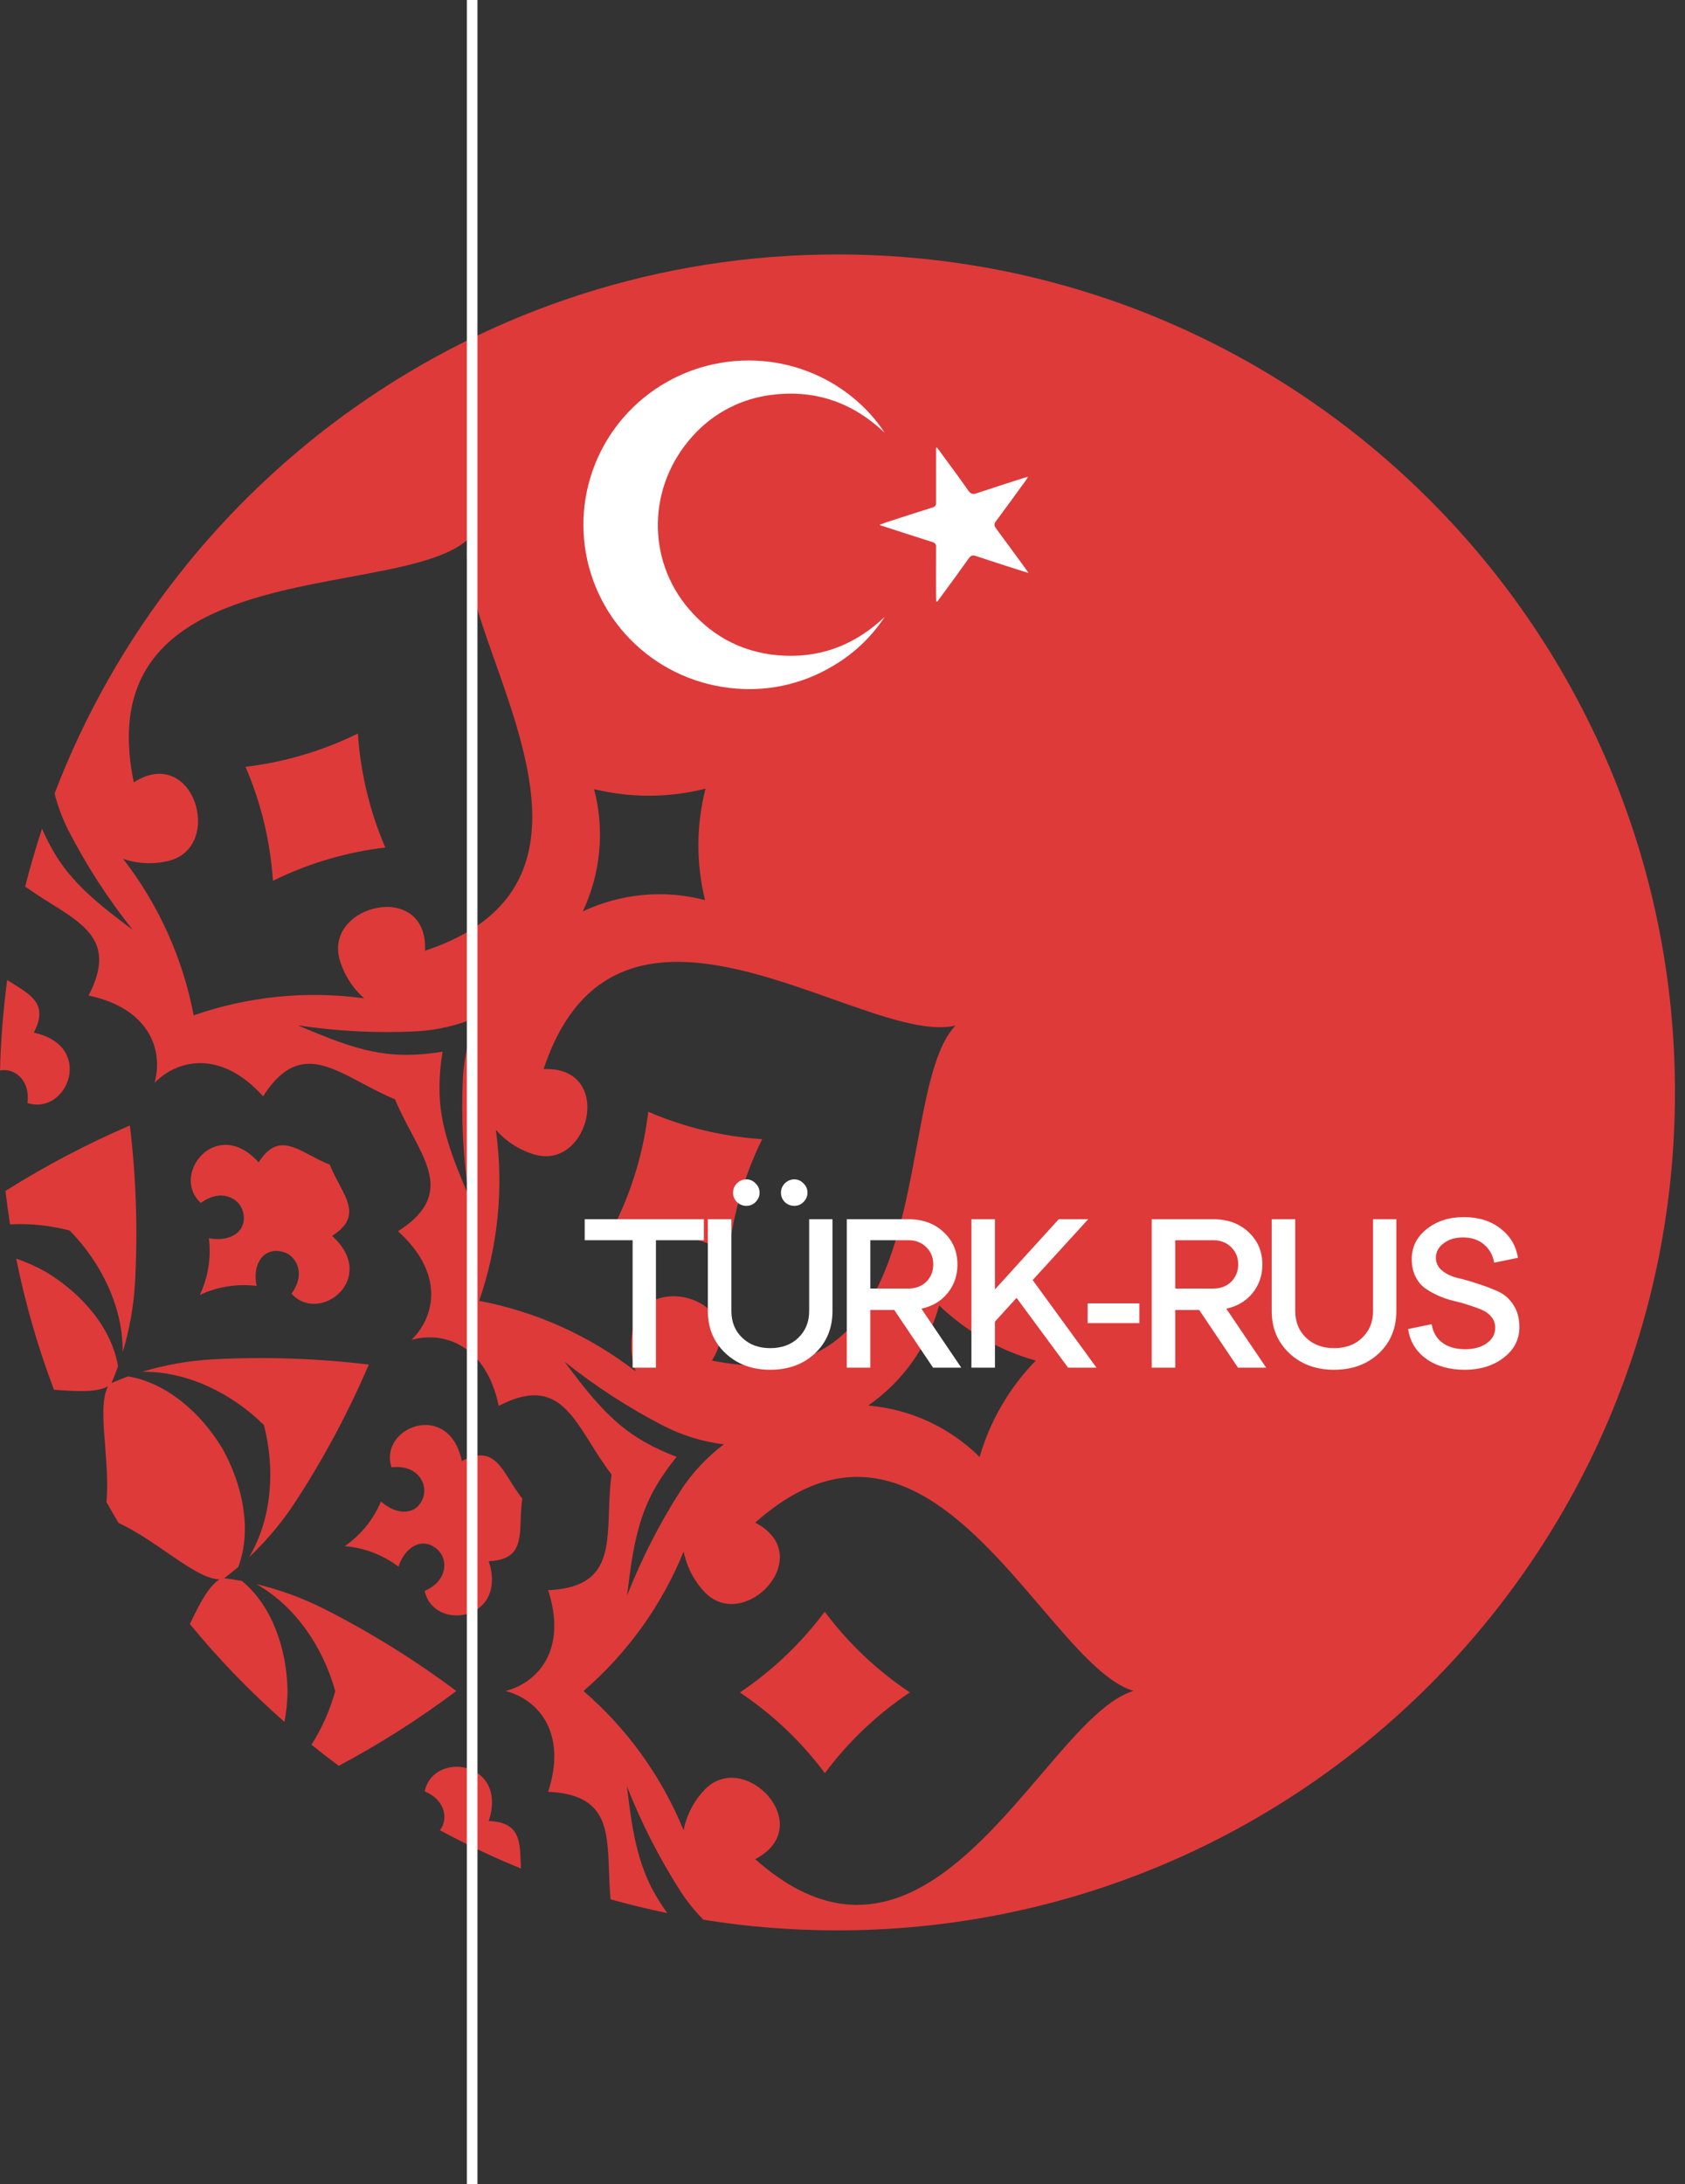
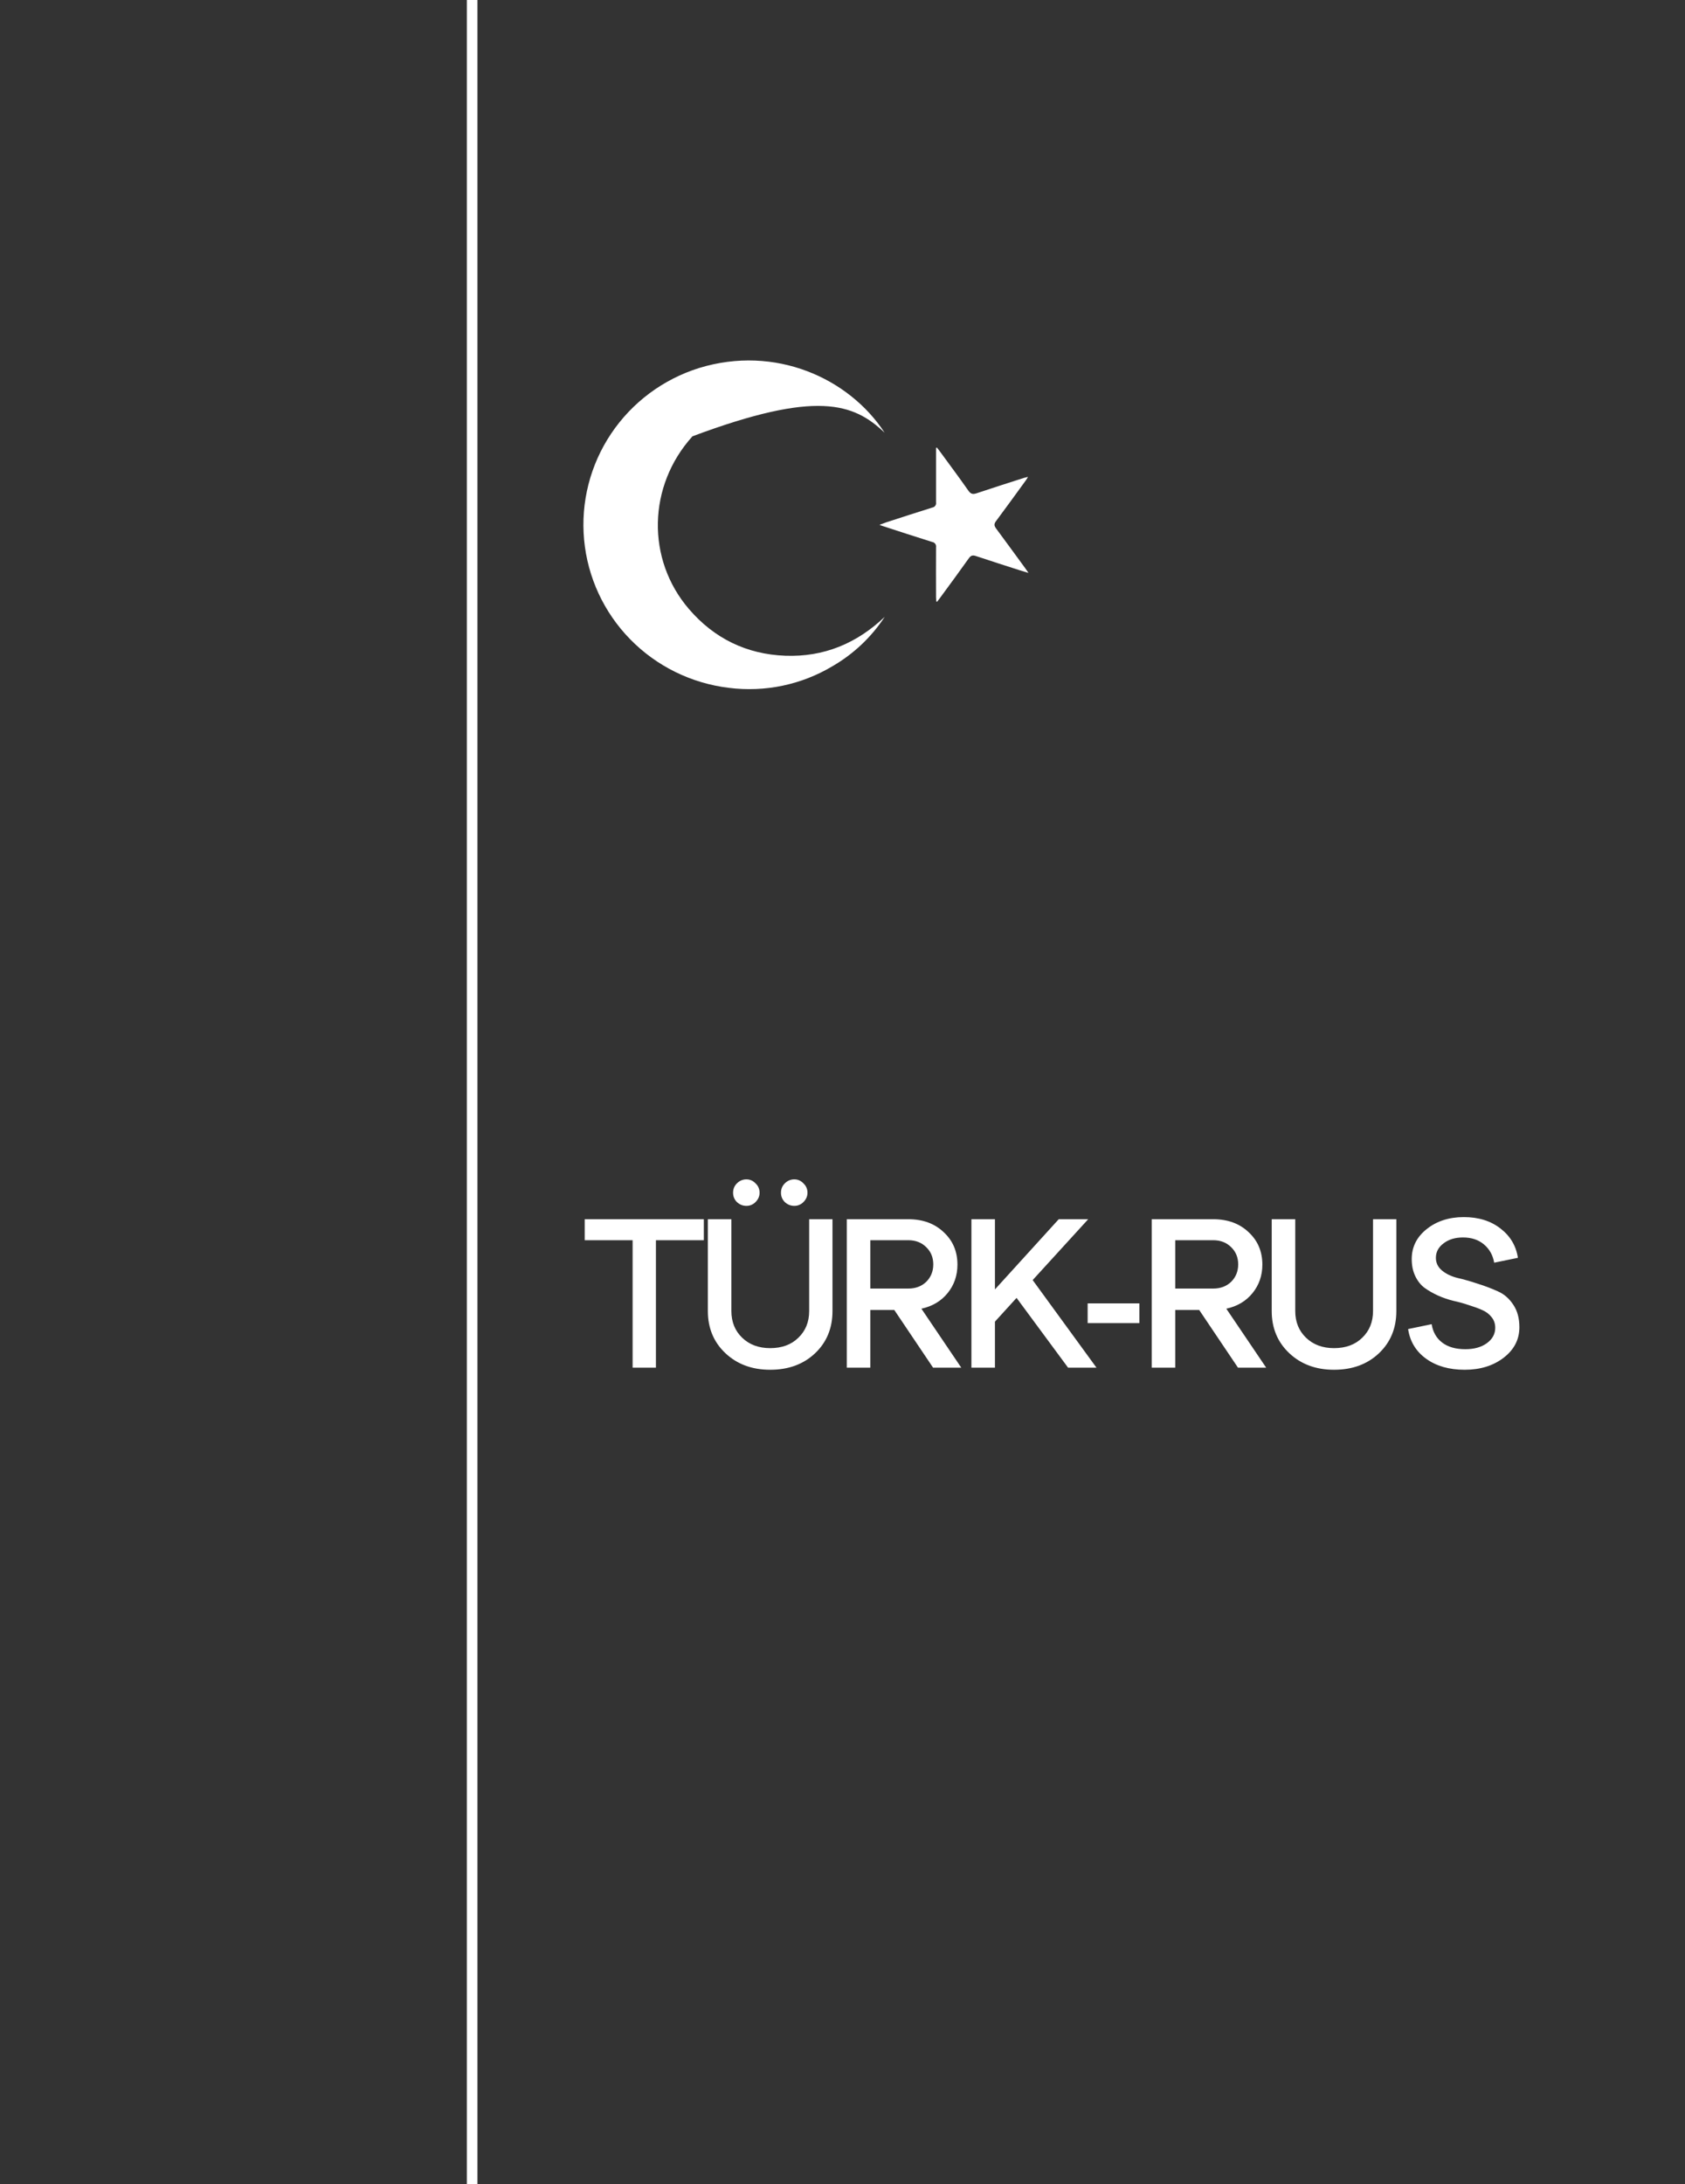
<svg xmlns="http://www.w3.org/2000/svg" width="159" height="206" viewBox="0 0 159 206" fill="none">
  <rect x="0" y="0" width="159" height="206" fill="#333333" stroke="none" />
-   <path fill-rule="evenodd" clip-rule="evenodd" d="M79.014 182.078C122.666 182.078 158.053 146.691 158.053 103.039C158.053 59.387 122.666 24 79.014 24C45.293 24 16.504 45.117 5.15 74.848C5.457 76.053 5.896 77.223 6.459 78.337C8.167 81.653 10.199 84.792 12.525 87.708C9.475 85.416 6.735 83.325 4.964 80.172C4.597 79.522 4.264 78.853 3.967 78.168C3.374 79.959 2.843 81.777 2.377 83.621C3.182 84.203 4.004 84.718 4.788 85.209C8.195 87.341 10.894 89.031 8.358 93.901C13.996 95.087 15.457 98.944 14.586 102.131C16.913 99.785 20.986 99.121 24.828 103.41C27.78 98.777 30.594 100.272 34.145 102.159C35.125 102.68 36.162 103.231 37.273 103.691C37.733 104.8 38.282 105.836 38.802 106.815C40.688 110.368 42.181 113.182 37.554 116.136C41.843 119.983 41.184 124.051 38.833 126.378C42.021 125.507 45.877 126.973 47.063 132.606C51.93 130.074 53.621 132.774 55.755 136.178C56.345 137.12 56.969 138.116 57.703 139.07C57.546 140.262 57.504 141.435 57.465 142.545C57.323 146.563 57.211 149.748 51.721 149.991C53.512 155.466 50.905 158.658 47.707 159.5C50.905 160.341 53.512 163.538 51.721 169.008C57.211 169.251 57.323 172.436 57.465 176.454C57.496 177.32 57.528 178.225 57.615 179.148C59.375 179.641 61.16 180.076 62.967 180.449C62.588 179.923 62.234 179.381 61.904 178.822C60.059 175.699 59.617 172.275 59.159 168.492C60.525 171.964 62.227 175.294 64.241 178.434C64.863 179.383 65.577 180.267 66.37 181.073C70.487 181.735 74.71 182.078 79.014 182.078ZM49.157 176.245C49.148 176.046 49.141 175.849 49.134 175.656C49.059 173.551 49 171.876 46.118 171.763C47.963 166.121 40.919 165.078 40.073 168.959C42.096 169.825 42.288 171.636 41.511 172.632C43.984 173.967 46.535 175.174 49.157 176.245ZM31.966 166.557C35.84 164.495 39.548 162.136 43.059 159.5C39.113 156.55 34.919 153.948 30.524 151.722C28.511 150.712 26.386 149.939 24.193 149.42C27.838 151.466 30.475 155.323 31.631 159.514C31.14 161.295 30.381 163.017 29.392 164.564C30.236 165.246 31.094 165.91 31.966 166.557ZM26.842 162.415C27.019 161.46 27.117 160.479 27.135 159.495C27.061 155.426 25.62 151.407 22.821 149.115L21.94 148.972V148.967C21.68 148.928 21.414 148.894 21.148 148.864C21.361 148.707 21.573 148.543 21.783 148.372H21.788C22.024 148.185 22.255 147.998 22.481 147.802C23.76 144.422 22.973 140.216 21.006 136.659C18.91 133.177 15.653 130.412 12.082 129.827L12.082 129.827C11.802 129.93 11.521 130.033 11.246 130.146L10.518 130.456L10.518 130.456C10.621 130.21 10.724 129.964 10.823 129.718C10.931 129.438 11.034 129.159 11.137 128.879L11.138 128.877C10.552 125.311 7.788 122.049 4.305 119.954C3.412 119.46 2.479 119.042 1.528 118.712C2.385 122.969 3.583 127.102 5.093 131.081C7.235 131.246 9.12 131.347 10.198 130.761C9.567 131.919 9.732 134.013 9.917 136.355C10.053 138.085 10.2 139.951 10.044 141.674C10.417 142.338 10.799 142.997 11.191 143.649C12.761 144.376 14.303 145.436 15.733 146.42C17.667 147.75 19.397 148.94 20.715 148.972C19.681 149.607 18.833 151.267 17.915 153.184C20.637 156.497 23.623 159.584 26.842 162.415ZM0.949 115.486C2.828 115.386 4.746 115.587 6.577 116.063C9.608 119.162 11.63 123.373 11.575 127.549C12.226 125.392 12.619 123.167 12.746 120.918C13.01 115.994 12.846 111.056 12.254 106.16C8.186 107.91 4.261 109.973 0.515 112.332C0.639 113.39 0.784 114.441 0.949 115.486ZM0.001 100.97C1.283 100.714 2.863 101.778 2.593 104.04C6.381 105.25 8.988 98.629 3.188 97.404C4.52 94.841 3.102 93.955 1.31 92.835C1.104 92.706 0.892 92.574 0.679 92.436C0.304 95.237 0.075 98.084 0.001 100.97ZM55.057 159.5C59.202 155.93 62.439 151.427 64.502 146.36H64.516C64.807 147.797 65.496 149.123 66.504 150.187C70.277 154.079 77.228 146.714 71.261 143.62C82.721 133.429 91.265 143.436 98.216 151.577C101.427 155.339 104.298 158.702 106.96 159.49C104.298 160.277 101.426 163.64 98.215 167.402C91.265 175.541 82.723 185.546 71.261 175.359C77.223 172.265 70.277 164.901 66.504 168.797C65.485 169.857 64.79 171.187 64.502 172.629C62.433 167.569 59.196 163.07 55.057 159.5ZM45.213 122.699C47.005 117.532 47.546 112.014 46.792 106.598H46.822C47.789 107.697 49.051 108.497 50.457 108.905C55.672 110.391 58.008 100.537 51.293 100.842C56.131 86.288 68.534 90.682 78.624 94.256C83.287 95.908 87.456 97.385 90.156 96.735C88.243 98.747 87.438 103.096 86.537 107.961C84.589 118.485 82.194 131.421 67.173 128.326C70.813 122.669 61.112 119.767 59.794 125.021C59.44 126.449 59.501 127.949 59.971 129.345C55.645 125.995 50.588 123.718 45.213 122.699ZM61.17 104.864C61.16 104.86 61.151 104.856 61.142 104.852H61.171C61.171 104.856 61.17 104.86 61.17 104.864ZM61.17 104.864C60.735 108.553 59.674 112.14 58.033 115.472C61.736 115.715 65.372 116.589 68.781 118.055C69.217 114.367 70.278 110.78 71.92 107.449C68.215 107.207 64.579 106.333 61.17 104.864ZM18.275 95.771C17.254 90.395 14.973 85.337 11.62 81.013C13.009 81.484 14.505 81.547 15.929 81.195C21.188 79.876 18.285 70.176 12.623 73.791C9.527 58.769 22.458 56.376 32.984 54.428C37.846 53.528 42.194 52.724 44.215 50.814C43.565 53.517 45.042 57.689 46.695 62.355C50.268 72.446 54.659 84.845 40.107 89.676C40.412 82.966 30.573 85.297 32.049 90.512C32.458 91.926 33.262 93.194 34.366 94.167C28.951 93.423 23.437 93.973 18.275 95.771ZM33.771 69.187C30.442 70.828 26.856 71.889 23.17 72.326C24.636 75.737 25.51 79.374 25.753 83.079C29.084 81.437 32.67 80.376 36.359 79.941C34.889 76.53 34.014 72.893 33.771 69.187ZM62.642 134.505C64.412 135.404 66.325 135.989 68.294 136.236H68.304C66.716 137.43 65.346 138.89 64.256 140.551C62.24 143.69 60.538 147.02 59.174 150.492C59.632 146.695 60.074 143.271 61.919 140.162C62.489 139.195 63.136 138.276 63.852 137.412C62.798 137.025 61.778 136.551 60.802 135.995C57.654 134.229 55.558 131.484 53.266 128.434C56.184 130.762 59.325 132.795 62.642 134.505ZM39.261 97.281C41.246 97.172 43.197 96.717 45.026 95.938C44.247 97.766 43.791 99.715 43.678 101.698C43.501 105.425 43.691 109.16 44.244 112.85C42.754 109.343 41.425 106.16 41.47 102.544C41.474 101.423 41.573 100.304 41.765 99.199C40.658 99.386 39.538 99.485 38.415 99.495C34.819 99.539 31.643 98.202 28.153 96.734L28.109 96.715C31.799 97.271 35.534 97.46 39.261 97.281ZM54.998 85.962C56.691 82.361 57.068 78.28 56.06 74.431C59.515 75.277 63.125 75.262 66.573 74.387C65.694 77.834 65.679 81.445 66.528 84.899C62.679 83.892 58.598 84.268 54.998 85.962ZM88.621 123.135C88.622 123.129 88.624 123.123 88.626 123.117H88.601C88.608 123.123 88.614 123.129 88.621 123.135ZM81.921 132.576C85.19 130.31 87.561 126.969 88.621 123.135C91.186 125.59 94.317 127.377 97.736 128.336C95.251 130.884 93.431 134.004 92.438 137.422C89.609 134.624 85.886 132.909 81.921 132.576ZM20.051 128.218C24.976 127.956 29.913 128.121 34.809 128.71H34.799C32.861 133.238 30.532 137.588 27.838 141.712C26.602 143.595 25.149 145.327 23.509 146.872C25.644 143.266 25.994 138.617 24.902 134.411C21.807 131.356 17.592 129.335 13.415 129.389C15.574 128.74 17.801 128.348 20.051 128.218ZM46.118 147.256C47.943 152.898 40.919 153.941 40.073 150.06H40.063C42.237 149.13 42.296 147.118 41.322 146.198C39.95 144.889 38.233 145.834 37.598 147.772C36.128 146.661 34.373 145.989 32.536 145.834C34.05 144.784 35.234 143.325 35.95 141.628C37.47 142.991 39.428 142.951 39.964 141.136C40.348 139.832 39.291 138.12 36.944 138.401C35.709 134.613 42.36 131.996 43.58 137.806C46.141 136.474 47.027 137.893 48.146 139.682C48.487 140.227 48.849 140.806 49.286 141.352C49.181 142.041 49.157 142.721 49.134 143.361C49.059 145.463 49 147.131 46.118 147.256ZM31.336 116.574C35.758 120.544 30.18 124.971 27.504 122.02L27.494 122.03C28.911 120.141 27.956 118.37 26.643 118.065C24.808 117.617 23.79 119.294 24.213 121.292C22.383 121.063 20.525 121.358 18.856 122.143C19.642 120.476 19.939 118.62 19.712 116.791C21.704 117.184 23.382 116.171 22.939 114.331C22.619 113.008 20.848 112.053 18.954 113.47C16.017 110.794 20.44 105.211 24.405 109.638C25.956 107.204 27.434 107.989 29.3 108.98C29.867 109.28 30.469 109.6 31.12 109.854C31.373 110.5 31.691 111.099 31.991 111.663C32.983 113.53 33.773 115.017 31.336 116.574ZM85.856 159.632C82.766 157.574 80.05 155.002 77.828 152.027L77.818 152.022C75.602 154.995 72.898 157.57 69.819 159.637C72.906 161.699 75.617 164.273 77.838 167.247C80.057 164.27 82.769 161.695 85.856 159.632Z" fill="#DE3A3A" />
  <line x1="44.553" y1="-2.18557e-08" x2="44.553" y2="206" stroke="white" />
  <path d="M61.895 129H59.695V116.98H55.175V115H66.415V116.98H61.895V129ZM69.535 113.38C69.295 113.14 69.175 112.847 69.175 112.5C69.175 112.153 69.295 111.86 69.535 111.62C69.789 111.367 70.089 111.24 70.435 111.24C70.769 111.24 71.055 111.367 71.295 111.62C71.549 111.86 71.675 112.153 71.675 112.5C71.675 112.833 71.549 113.127 71.295 113.38C71.055 113.62 70.769 113.74 70.435 113.74C70.089 113.74 69.789 113.62 69.535 113.38ZM74.055 113.38C73.815 113.14 73.695 112.847 73.695 112.5C73.695 112.153 73.815 111.86 74.055 111.62C74.309 111.367 74.609 111.24 74.955 111.24C75.289 111.24 75.575 111.367 75.815 111.62C76.069 111.86 76.195 112.153 76.195 112.5C76.195 112.833 76.069 113.127 75.815 113.38C75.575 113.62 75.289 113.74 74.955 113.74C74.609 113.74 74.309 113.62 74.055 113.38ZM66.795 123.66V115H69.015V123.66C69.015 124.687 69.355 125.527 70.035 126.18C70.715 126.833 71.595 127.16 72.675 127.16C73.782 127.16 74.669 126.833 75.335 126.18C76.015 125.527 76.355 124.687 76.355 123.66V115H78.555V123.66C78.555 125.287 78.002 126.62 76.895 127.66C75.802 128.687 74.395 129.2 72.675 129.2C70.969 129.2 69.562 128.68 68.455 127.64C67.349 126.6 66.795 125.273 66.795 123.66ZM86.946 123.44L90.706 129H88.046L84.386 123.56H82.126V129H79.906V115H85.706C87.079 115 88.193 115.407 89.046 116.22C89.913 117.02 90.346 118.04 90.346 119.28C90.346 120.307 90.04 121.2 89.426 121.96C88.813 122.72 87.986 123.213 86.946 123.44ZM85.706 116.98H82.126V121.54H85.706C86.4 121.54 86.966 121.327 87.406 120.9C87.846 120.46 88.066 119.913 88.066 119.26C88.066 118.607 87.846 118.067 87.406 117.64C86.966 117.2 86.4 116.98 85.706 116.98ZM97.445 120.74L103.465 129H100.785L95.925 122.42L93.885 124.66V129H91.665V115H93.885V121.62L99.905 115H102.685L97.445 120.74ZM107.513 124.8H102.633V122.94H107.513V124.8ZM115.718 123.44L119.478 129H116.818L113.158 123.56H110.898V129H108.678V115H114.478C115.851 115 116.965 115.407 117.818 116.22C118.685 117.02 119.118 118.04 119.118 119.28C119.118 120.307 118.811 121.2 118.198 121.96C117.585 122.72 116.758 123.213 115.718 123.44ZM114.478 116.98H110.898V121.54H114.478C115.171 121.54 115.738 121.327 116.178 120.9C116.618 120.46 116.838 119.913 116.838 119.26C116.838 118.607 116.618 118.067 116.178 117.64C115.738 117.2 115.171 116.98 114.478 116.98ZM120.002 123.66V115H122.222V123.66C122.222 124.687 122.562 125.527 123.242 126.18C123.922 126.833 124.802 127.16 125.882 127.16C126.989 127.16 127.876 126.833 128.542 126.18C129.222 125.527 129.562 124.687 129.562 123.66V115H131.762V123.66C131.762 125.287 131.209 126.62 130.102 127.66C129.009 128.687 127.602 129.2 125.882 129.2C124.176 129.2 122.769 128.68 121.662 127.64C120.556 126.6 120.002 125.273 120.002 123.66ZM132.873 125.36L135.093 124.9C135.213 125.647 135.547 126.227 136.093 126.64C136.64 127.053 137.367 127.26 138.273 127.26C139.1 127.26 139.773 127.073 140.293 126.7C140.827 126.313 141.093 125.827 141.093 125.24C141.093 124.853 140.98 124.52 140.753 124.24C140.527 123.947 140.227 123.72 139.853 123.56C139.493 123.4 139.073 123.247 138.593 123.1C138.127 122.94 137.647 122.807 137.153 122.7C136.66 122.58 136.173 122.413 135.693 122.2C135.227 121.987 134.807 121.747 134.433 121.48C134.073 121.213 133.78 120.847 133.553 120.38C133.327 119.913 133.213 119.373 133.213 118.76C133.213 117.627 133.68 116.687 134.613 115.94C135.56 115.18 136.733 114.8 138.133 114.8C139.52 114.8 140.673 115.16 141.593 115.88C142.513 116.587 143.06 117.507 143.233 118.64L140.993 119.1C140.873 118.393 140.553 117.82 140.033 117.38C139.513 116.94 138.853 116.72 138.053 116.72C137.307 116.72 136.693 116.907 136.213 117.28C135.733 117.64 135.493 118.093 135.493 118.64C135.493 119.12 135.687 119.52 136.073 119.84C136.46 120.16 136.947 120.393 137.533 120.54C138.12 120.673 138.753 120.853 139.433 121.08C140.113 121.293 140.747 121.533 141.333 121.8C141.92 122.053 142.407 122.473 142.793 123.06C143.18 123.633 143.373 124.34 143.373 125.18C143.373 126.34 142.88 127.3 141.893 128.06C140.907 128.82 139.68 129.2 138.213 129.2C136.747 129.2 135.533 128.853 134.573 128.16C133.613 127.467 133.047 126.533 132.873 125.36Z" fill="white" />
-   <path fill-rule="evenodd" clip-rule="evenodd" d="M65.971 34.711C62.57 35.773 59.638 37.96 57.663 40.91C55.688 43.859 54.79 47.392 55.118 50.92C55.446 54.447 56.98 57.757 59.464 60.297C61.949 62.837 65.234 64.454 68.773 64.879C72.17 65.312 75.615 64.594 78.551 62.84C80.538 61.692 82.227 60.098 83.482 58.184C80.853 60.685 77.739 61.987 74.103 61.851C70.466 61.715 67.395 60.226 65.013 57.45C60.977 52.761 61.113 45.826 65.343 41.153C67.322 38.925 70.073 37.52 73.047 37.218C77.078 36.769 80.547 38.034 83.475 40.814C80.102 35.647 73.13 32.514 65.971 34.711Z" fill="white" />
+   <path fill-rule="evenodd" clip-rule="evenodd" d="M65.971 34.711C62.57 35.773 59.638 37.96 57.663 40.91C55.688 43.859 54.79 47.392 55.118 50.92C55.446 54.447 56.98 57.757 59.464 60.297C61.949 62.837 65.234 64.454 68.773 64.879C72.17 65.312 75.615 64.594 78.551 62.84C80.538 61.692 82.227 60.098 83.482 58.184C80.853 60.685 77.739 61.987 74.103 61.851C70.466 61.715 67.395 60.226 65.013 57.45C60.977 52.761 61.113 45.826 65.343 41.153C77.078 36.769 80.547 38.034 83.475 40.814C80.102 35.647 73.13 32.514 65.971 34.711Z" fill="white" />
  <path fill-rule="evenodd" clip-rule="evenodd" d="M88.432 56.753C88.516 56.641 88.603 56.531 88.686 56.419C89.609 55.167 90.522 53.92 91.42 52.66C91.614 52.387 91.789 52.343 92.092 52.448C93.477 52.911 94.868 53.353 96.261 53.801C96.486 53.872 96.713 53.938 97.051 54.039C96.901 53.823 96.826 53.709 96.743 53.597C95.82 52.345 94.92 51.089 93.992 49.847C93.808 49.592 93.782 49.425 93.983 49.158C94.942 47.874 95.877 46.576 96.82 45.281C96.876 45.208 96.918 45.123 97.005 44.979C96.82 45.023 96.732 45.043 96.636 45.072C95.147 45.551 93.654 46.022 92.173 46.521C91.815 46.642 91.62 46.618 91.38 46.284C90.492 45.013 89.562 43.774 88.647 42.521C88.57 42.415 88.487 42.314 88.406 42.211L88.326 42.252V42.668C88.326 44.241 88.326 45.815 88.326 47.388C88.336 47.443 88.335 47.498 88.323 47.552C88.311 47.606 88.288 47.657 88.256 47.702C88.224 47.747 88.183 47.785 88.136 47.815C88.089 47.844 88.036 47.863 87.981 47.872C86.524 48.325 85.074 48.8 83.622 49.27C83.438 49.332 83.253 49.407 82.989 49.504C83.122 49.556 83.165 49.576 83.211 49.59C84.797 50.106 86.382 50.627 87.974 51.124C88.029 51.132 88.082 51.152 88.13 51.181C88.177 51.21 88.219 51.248 88.251 51.293C88.284 51.338 88.308 51.389 88.32 51.443C88.333 51.497 88.335 51.553 88.326 51.608C88.312 53.181 88.326 54.756 88.326 56.33C88.326 56.465 88.338 56.603 88.345 56.737L88.43 56.753H88.432Z" fill="white" />
</svg>